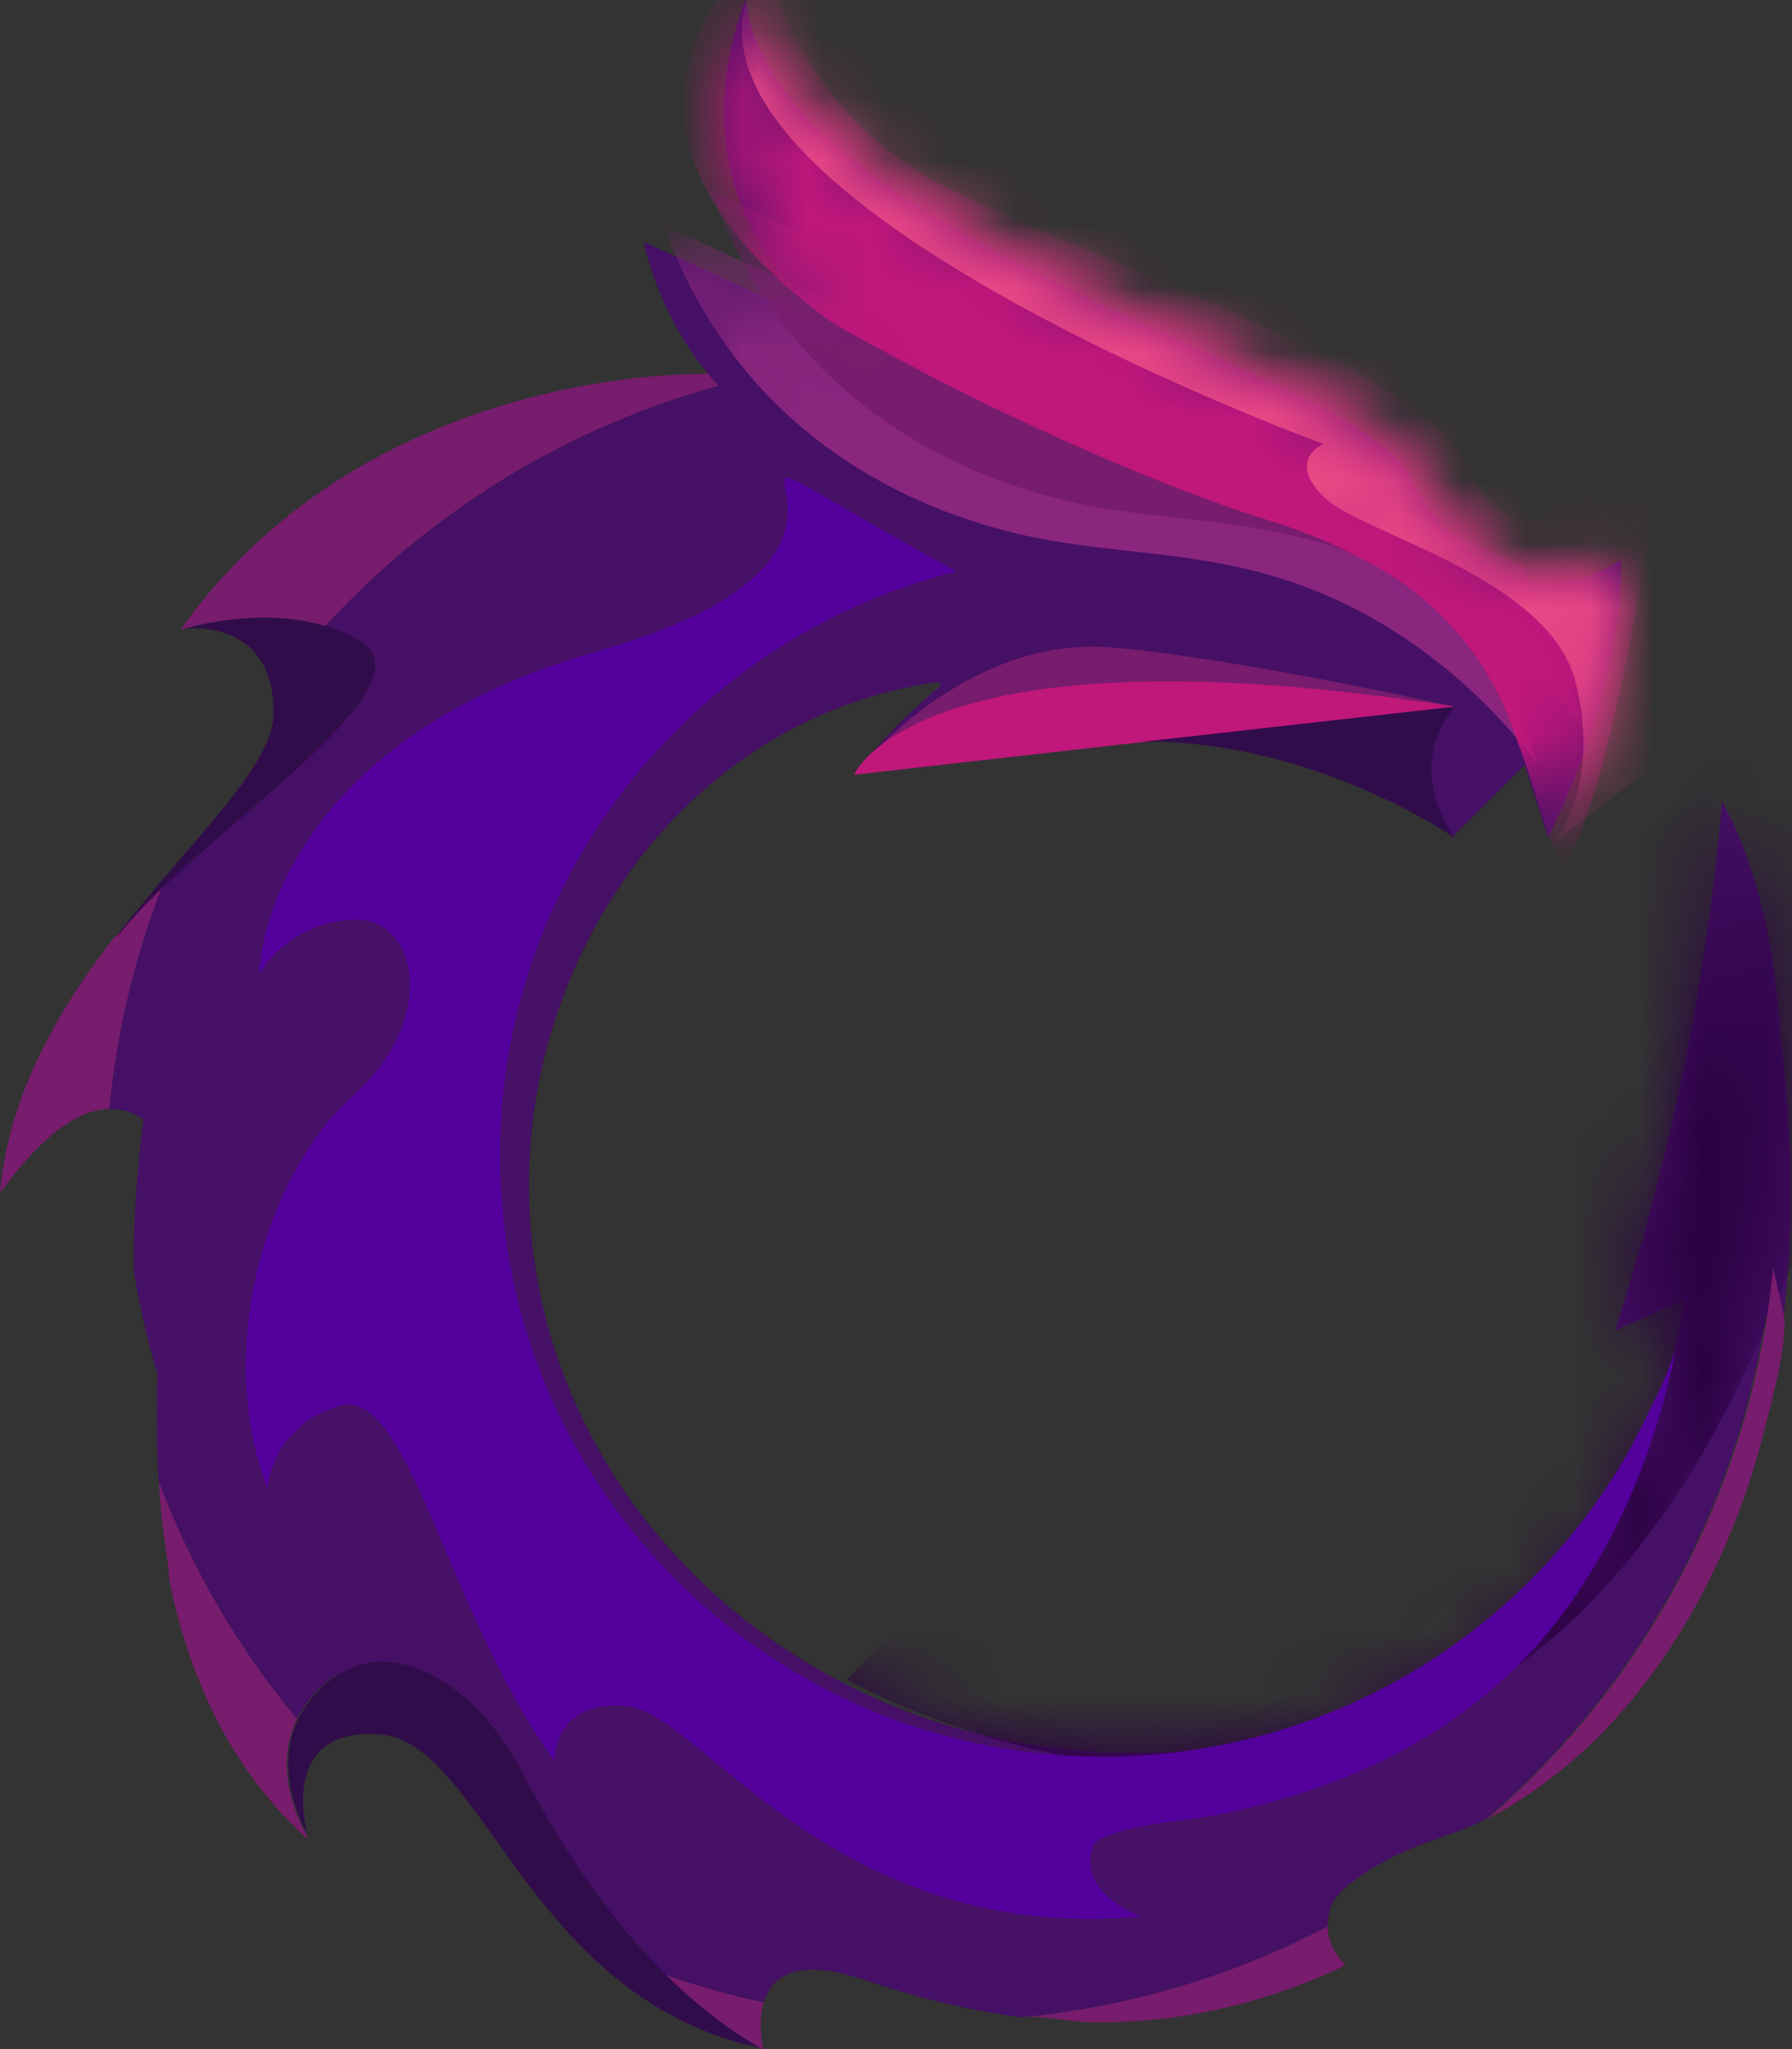
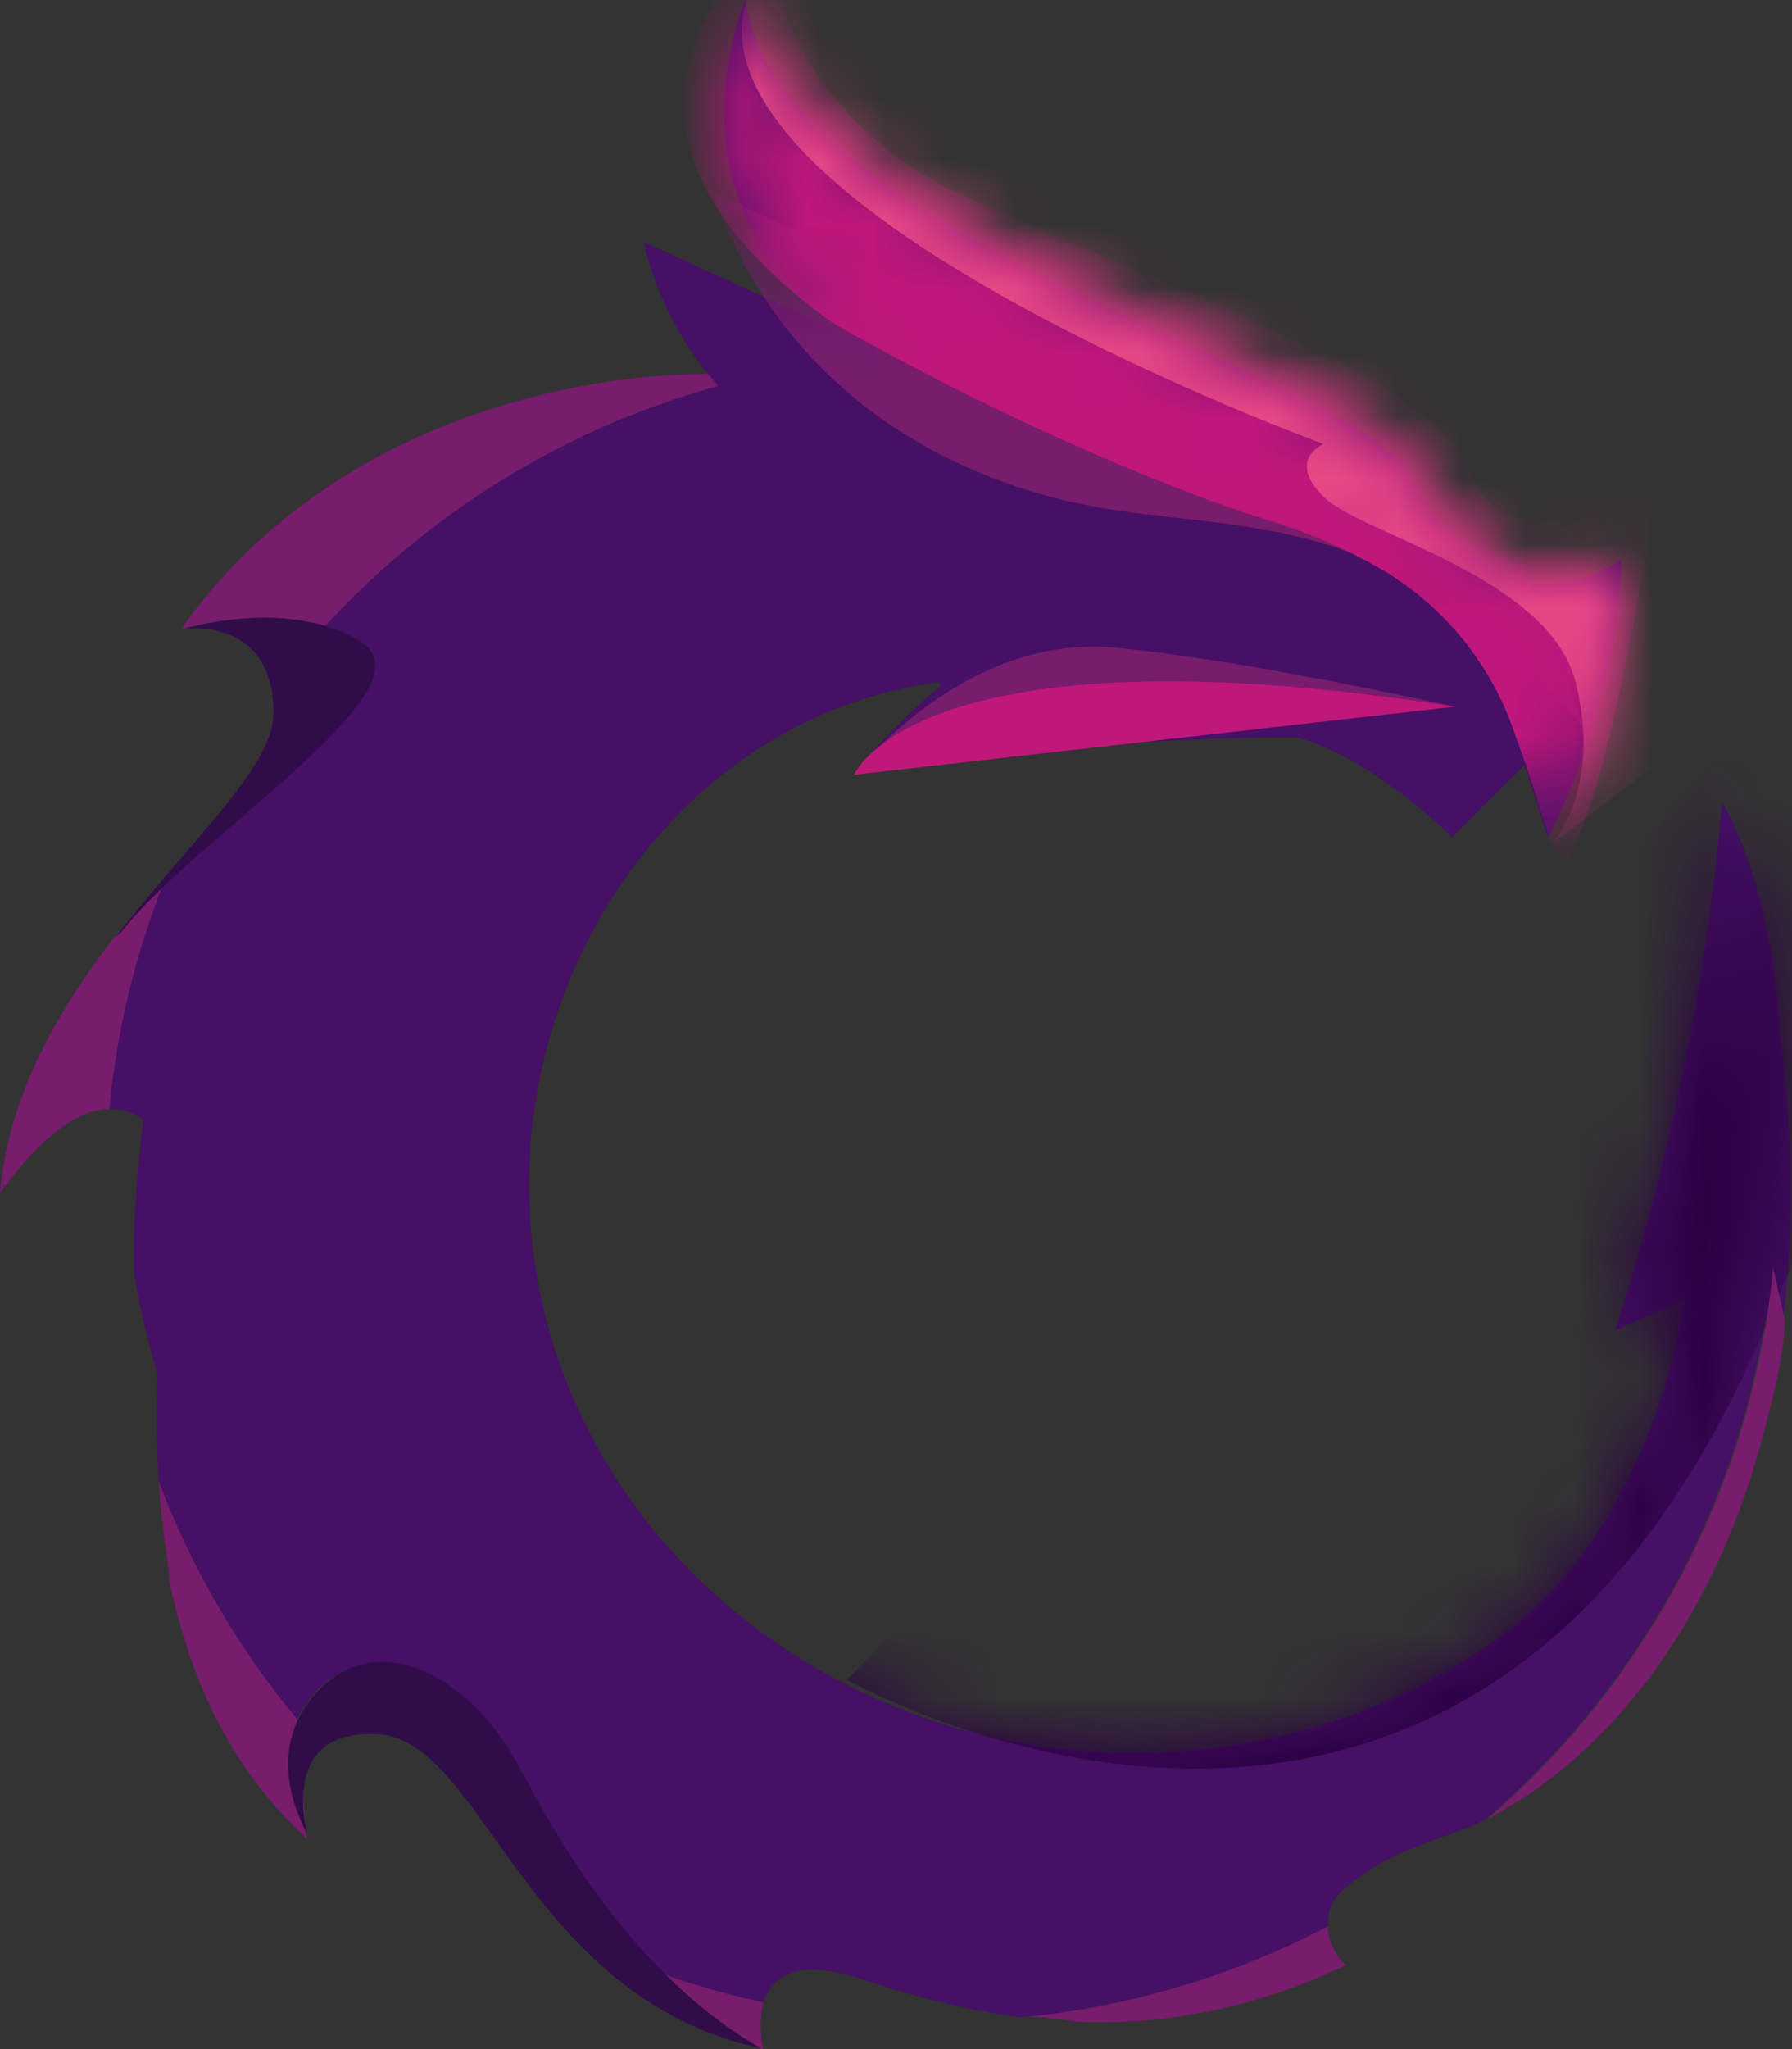
<svg xmlns="http://www.w3.org/2000/svg" xmlns:xlink="http://www.w3.org/1999/xlink" class="MuiSvgIcon-root MuiSvgIcon-fontSizeMedium css-b2ta2h" focusable="false" aria-hidden="true" viewBox="0 0 28 32" width="28" height="32">
  <rect x="0" y="0" width="28" height="32" fill="#333333" stroke="none" />
  <defs>
    <path d="M11.701,5.486 L7.97,3.779 C7.97,3.779 8.211,5.163 9.362,6.26 L9.362,6.26 C0.547,7.856 -0.055,17.853 0.003,19.883 L0.003,19.883 C1.753,30.143 13.244,30.247 13.382,30.247 L13.382,30.247 C18.399,30.247 22.753,27.179 24.645,22.838 L24.645,22.838 L24.647,22.835 L24.647,22.832 C25.09,21.815 25.397,20.727 25.546,19.593 L25.546,19.593 L25.546,19.593 C26.277,14.722 24.815,12.53 24.815,12.53 L24.815,12.53 C24.696,13.902 24.486,15.433 24.134,17.083 L24.134,17.083 C23.845,18.434 23.503,19.669 23.144,20.78 L23.144,20.78 C23.506,20.618 23.869,20.457 24.232,20.295 L24.232,20.295 C24.091,21.205 23.504,23.935 21.396,25.529 L21.396,25.529 C19.86,26.641 17.951,27.321 15.873,27.371 L15.873,27.371 L15.87,27.371 C15.79,27.372 15.71,27.373 15.629,27.373 L15.629,27.373 C10.408,27.373 6.174,23.399 6.174,18.497 L6.174,18.497 C6.174,14.808 8.69,11.185 12.573,10.651 L12.573,10.651 C12.879,11.077 13.312,11.52 13.964,11.52 L13.964,11.52 C16.107,11.52 17.022,11.215 18.184,11.52 L18.184,11.52 C19.346,11.825 20.6,13.074 20.6,13.074 L20.6,13.074 L21.731,11.947 L22.098,13.074 C22.098,13.074 23.239,10.924 23.239,8.73 L23.239,8.73 C23.239,8.73 21.485,10.15 19.957,7.497 L19.957,7.497 C19.407,5.852 10.049,3.84 9.56,0 L9.56,0 C9.56,0 7.97,3.535 11.701,5.486" id="path-1" />
    <path d="M11.701,5.486 L7.97,3.779 C7.97,3.779 8.211,5.163 9.362,6.26 L9.362,6.26 C0.547,7.856 -0.055,17.853 0.003,19.883 L0.003,19.883 C1.753,30.143 13.244,30.247 13.382,30.247 L13.382,30.247 C18.399,30.247 22.753,27.179 24.645,22.838 L24.645,22.838 L24.647,22.835 L24.647,22.832 C25.09,21.815 25.397,20.727 25.546,19.593 L25.546,19.593 L25.546,19.593 C26.277,14.722 24.815,12.53 24.815,12.53 L24.815,12.53 C24.696,13.902 24.486,15.433 24.134,17.083 L24.134,17.083 C23.845,18.434 23.503,19.669 23.144,20.78 L23.144,20.78 C23.506,20.618 23.869,20.457 24.232,20.295 L24.232,20.295 C24.091,21.205 23.504,23.935 21.396,25.529 L21.396,25.529 C19.86,26.641 17.951,27.321 15.873,27.371 L15.873,27.371 L15.87,27.371 C15.79,27.372 15.71,27.373 15.629,27.373 L15.629,27.373 C10.408,27.373 6.174,23.399 6.174,18.497 L6.174,18.497 C6.174,14.808 8.69,11.185 12.573,10.651 L12.573,10.651 C12.879,11.077 13.312,11.52 13.964,11.52 L13.964,11.52 C16.107,11.52 17.022,11.215 18.184,11.52 L18.184,11.52 C19.346,11.825 20.6,13.074 20.6,13.074 L20.6,13.074 L21.731,11.947 L22.098,13.074 C22.098,13.074 23.239,10.924 23.239,8.73 L23.239,8.73 C23.239,8.73 21.485,10.15 19.957,7.497 L19.957,7.497 C19.407,5.852 10.049,3.84 9.56,0 L9.56,0 C9.56,0 7.97,3.535 11.701,5.486" id="path-3" />
    <path d="M11.701,5.486 L7.97,3.779 C7.97,3.779 8.211,5.163 9.362,6.26 L9.362,6.26 C0.547,7.856 -0.055,17.853 0.003,19.883 L0.003,19.883 C1.753,30.143 13.244,30.247 13.382,30.247 L13.382,30.247 C18.399,30.247 22.753,27.179 24.645,22.838 L24.645,22.838 L24.647,22.835 L24.647,22.832 C25.09,21.815 25.397,20.727 25.546,19.593 L25.546,19.593 L25.546,19.593 C26.277,14.722 24.815,12.53 24.815,12.53 L24.815,12.53 C24.696,13.902 24.486,15.433 24.134,17.083 L24.134,17.083 C23.845,18.434 23.503,19.669 23.144,20.78 L23.144,20.78 C23.506,20.618 23.869,20.457 24.232,20.295 L24.232,20.295 C24.091,21.205 23.504,23.935 21.396,25.529 L21.396,25.529 C19.86,26.641 17.951,27.321 15.873,27.371 L15.873,27.371 L15.87,27.371 C15.79,27.372 15.71,27.373 15.629,27.373 L15.629,27.373 C10.408,27.373 6.174,23.399 6.174,18.497 L6.174,18.497 C6.174,14.808 8.69,11.185 12.573,10.651 L12.573,10.651 C12.879,11.077 13.312,11.52 13.964,11.52 L13.964,11.52 C16.107,11.52 17.022,11.215 18.184,11.52 L18.184,11.52 C19.346,11.825 20.6,13.074 20.6,13.074 L20.6,13.074 L21.731,11.947 L22.098,13.074 C22.098,13.074 23.239,10.924 23.239,8.73 L23.239,8.73 C23.239,8.73 21.485,10.15 19.957,7.497 L19.957,7.497 C19.407,5.852 10.049,3.84 9.56,0 L9.56,0 C9.56,0 7.97,3.535 11.701,5.486" id="path-5" />
    <path d="M2.326,5.404 C2.377,5.431 2.428,5.458 2.477,5.486 L2.477,5.486 C4.606,6.654 7.093,7.697 8.384,8.093 L8.384,8.093 C9.141,8.325 9.751,8.602 10.239,8.885 L10.239,8.885 C11.24,9.466 11.985,10.399 12.346,11.495 L12.346,11.495 L12.508,11.947 L12.875,13.074 C12.875,13.074 14.016,10.924 14.016,8.73 L14.016,8.73 C14.016,8.73 12.262,10.15 10.734,7.497 L10.734,7.497 C10.184,5.852 0.826,3.84 0.337,0 L0.337,0 C0.337,0 -1.21,3.438 2.326,5.404" id="path-7" />
    <path d="M11.701,5.486 L7.97,3.779 C7.97,3.779 8.211,5.163 9.362,6.26 L9.362,6.26 C0.547,7.856 -0.055,17.853 0.003,19.883 L0.003,19.883 C1.753,30.143 13.244,30.247 13.382,30.247 L13.382,30.247 C18.399,30.247 22.753,27.179 24.645,22.838 L24.645,22.838 L24.647,22.835 L24.647,22.832 C25.09,21.815 25.397,20.727 25.546,19.593 L25.546,19.593 L25.546,19.593 C26.277,14.722 24.815,12.53 24.815,12.53 L24.815,12.53 C24.696,13.902 24.486,15.433 24.134,17.083 L24.134,17.083 C23.845,18.434 23.503,19.669 23.144,20.78 L23.144,20.78 C23.506,20.618 23.869,20.457 24.232,20.295 L24.232,20.295 C24.091,21.205 23.504,23.935 21.396,25.529 L21.396,25.529 C19.86,26.641 17.951,27.321 15.873,27.371 L15.873,27.371 L15.87,27.371 C15.79,27.372 15.71,27.373 15.629,27.373 L15.629,27.373 C10.408,27.373 6.174,23.399 6.174,18.497 L6.174,18.497 C6.174,14.808 8.69,11.185 12.573,10.651 L12.573,10.651 C12.879,11.077 13.312,11.52 13.964,11.52 L13.964,11.52 C16.107,11.52 17.022,11.215 18.184,11.52 L18.184,11.52 C19.346,11.825 20.6,13.074 20.6,13.074 L20.6,13.074 L21.731,11.947 L22.098,13.074 C22.098,13.074 23.239,10.924 23.239,8.73 L23.239,8.73 C23.239,8.73 21.485,10.15 19.957,7.497 L19.957,7.497 C19.407,5.852 10.049,3.84 9.56,0 L9.56,0 C9.56,0 7.97,3.535 11.701,5.486 L11.701,5.486 Z" id="path-9" />
    <polygon points="0 0 2.668 0 2.668 7.364 0 7.364" />
    <path d="M11.701,5.486 L7.97,3.779 C7.97,3.779 8.211,5.163 9.362,6.26 L9.362,6.26 C0.547,7.856 -0.055,17.853 0.003,19.883 L0.003,19.883 C1.753,30.143 13.244,30.247 13.382,30.247 L13.382,30.247 C18.399,30.247 22.753,27.179 24.645,22.838 L24.645,22.838 L24.647,22.835 L24.647,22.832 C25.09,21.815 25.397,20.727 25.546,19.593 L25.546,19.593 L25.546,19.593 C26.277,14.722 24.815,12.53 24.815,12.53 L24.815,12.53 C24.696,13.902 24.486,15.433 24.134,17.083 L24.134,17.083 C23.845,18.434 23.503,19.669 23.144,20.78 L23.144,20.78 C23.506,20.618 23.869,20.457 24.232,20.295 L24.232,20.295 C24.091,21.205 23.504,23.935 21.396,25.529 L21.396,25.529 C19.86,26.641 17.951,27.321 15.873,27.371 L15.873,27.371 L15.87,27.371 C15.79,27.372 15.71,27.373 15.629,27.373 L15.629,27.373 C10.408,27.373 6.174,23.399 6.174,18.497 L6.174,18.497 C6.174,14.808 8.69,11.185 12.573,10.651 L12.573,10.651 C12.879,11.077 13.312,11.52 13.964,11.52 L13.964,11.52 C16.107,11.52 17.022,11.215 18.184,11.52 L18.184,11.52 C19.346,11.825 20.6,13.074 20.6,13.074 L20.6,13.074 L21.731,11.947 L22.098,13.074 C22.098,13.074 23.239,10.924 23.239,8.73 L23.239,8.73 C23.239,8.73 21.485,10.15 19.957,7.497 L19.957,7.497 C19.407,5.852 10.049,3.84 9.56,0 L9.56,0 C9.56,0 7.97,3.535 11.701,5.486" id="path-1" />
    <path d="M11.701,5.486 L7.97,3.779 C7.97,3.779 8.211,5.163 9.362,6.26 L9.362,6.26 C0.547,7.856 -0.055,17.853 0.003,19.883 L0.003,19.883 C1.753,30.143 13.244,30.247 13.382,30.247 L13.382,30.247 C18.399,30.247 22.753,27.179 24.645,22.838 L24.645,22.838 L24.647,22.835 L24.647,22.832 C25.09,21.815 25.397,20.727 25.546,19.593 L25.546,19.593 L25.546,19.593 C26.277,14.722 24.815,12.53 24.815,12.53 L24.815,12.53 C24.696,13.902 24.486,15.433 24.134,17.083 L24.134,17.083 C23.845,18.434 23.503,19.669 23.144,20.78 L23.144,20.78 C23.506,20.618 23.869,20.457 24.232,20.295 L24.232,20.295 C24.091,21.205 23.504,23.935 21.396,25.529 L21.396,25.529 C19.86,26.641 17.951,27.321 15.873,27.371 L15.873,27.371 L15.87,27.371 C15.79,27.372 15.71,27.373 15.629,27.373 L15.629,27.373 C10.408,27.373 6.174,23.399 6.174,18.497 L6.174,18.497 C6.174,14.808 8.69,11.185 12.573,10.651 L12.573,10.651 C12.879,11.077 13.312,11.52 13.964,11.52 L13.964,11.52 C16.107,11.52 17.022,11.215 18.184,11.52 L18.184,11.52 C19.346,11.825 20.6,13.074 20.6,13.074 L20.6,13.074 L21.731,11.947 L22.098,13.074 C22.098,13.074 23.239,10.924 23.239,8.73 L23.239,8.73 C23.239,8.73 21.485,10.15 19.957,7.497 L19.957,7.497 C19.407,5.852 10.049,3.84 9.56,0 L9.56,0 C9.56,0 7.97,3.535 11.701,5.486" id="path-3" />
    <path d="M11.701,5.486 L7.97,3.779 C7.97,3.779 8.211,5.163 9.362,6.26 L9.362,6.26 C0.547,7.856 -0.055,17.853 0.003,19.883 L0.003,19.883 C1.753,30.143 13.244,30.247 13.382,30.247 L13.382,30.247 C18.399,30.247 22.753,27.179 24.645,22.838 L24.645,22.838 L24.647,22.835 L24.647,22.832 C25.09,21.815 25.397,20.727 25.546,19.593 L25.546,19.593 L25.546,19.593 C26.277,14.722 24.815,12.53 24.815,12.53 L24.815,12.53 C24.696,13.902 24.486,15.433 24.134,17.083 L24.134,17.083 C23.845,18.434 23.503,19.669 23.144,20.78 L23.144,20.78 C23.506,20.618 23.869,20.457 24.232,20.295 L24.232,20.295 C24.091,21.205 23.504,23.935 21.396,25.529 L21.396,25.529 C19.86,26.641 17.951,27.321 15.873,27.371 L15.873,27.371 L15.87,27.371 C15.79,27.372 15.71,27.373 15.629,27.373 L15.629,27.373 C10.408,27.373 6.174,23.399 6.174,18.497 L6.174,18.497 C6.174,14.808 8.69,11.185 12.573,10.651 L12.573,10.651 C12.879,11.077 13.312,11.52 13.964,11.52 L13.964,11.52 C16.107,11.52 17.022,11.215 18.184,11.52 L18.184,11.52 C19.346,11.825 20.6,13.074 20.6,13.074 L20.6,13.074 L21.731,11.947 L22.098,13.074 C22.098,13.074 23.239,10.924 23.239,8.73 L23.239,8.73 C23.239,8.73 21.485,10.15 19.957,7.497 L19.957,7.497 C19.407,5.852 10.049,3.84 9.56,0 L9.56,0 C9.56,0 7.97,3.535 11.701,5.486" id="path-5" />
    <path d="M2.326,5.404 C2.377,5.431 2.428,5.458 2.477,5.486 L2.477,5.486 C4.606,6.654 7.093,7.697 8.384,8.093 L8.384,8.093 C9.141,8.325 9.751,8.602 10.239,8.885 L10.239,8.885 C11.24,9.466 11.985,10.399 12.346,11.495 L12.346,11.495 L12.508,11.947 L12.875,13.074 C12.875,13.074 14.016,10.924 14.016,8.73 L14.016,8.73 C14.016,8.73 12.262,10.15 10.734,7.497 L10.734,7.497 C10.184,5.852 0.826,3.84 0.337,0 L0.337,0 C0.337,0 -1.21,3.438 2.326,5.404" id="path-7" />
    <path d="M11.701,5.486 L7.97,3.779 C7.97,3.779 8.211,5.163 9.362,6.26 L9.362,6.26 C0.547,7.856 -0.055,17.853 0.003,19.883 L0.003,19.883 C1.753,30.143 13.244,30.247 13.382,30.247 L13.382,30.247 C18.399,30.247 22.753,27.179 24.645,22.838 L24.645,22.838 L24.647,22.835 L24.647,22.832 C25.09,21.815 25.397,20.727 25.546,19.593 L25.546,19.593 L25.546,19.593 C26.277,14.722 24.815,12.53 24.815,12.53 L24.815,12.53 C24.696,13.902 24.486,15.433 24.134,17.083 L24.134,17.083 C23.845,18.434 23.503,19.669 23.144,20.78 L23.144,20.78 C23.506,20.618 23.869,20.457 24.232,20.295 L24.232,20.295 C24.091,21.205 23.504,23.935 21.396,25.529 L21.396,25.529 C19.86,26.641 17.951,27.321 15.873,27.371 L15.873,27.371 L15.87,27.371 C15.79,27.372 15.71,27.373 15.629,27.373 L15.629,27.373 C10.408,27.373 6.174,23.399 6.174,18.497 L6.174,18.497 C6.174,14.808 8.69,11.185 12.573,10.651 L12.573,10.651 C12.879,11.077 13.312,11.52 13.964,11.52 L13.964,11.52 C16.107,11.52 17.022,11.215 18.184,11.52 L18.184,11.52 C19.346,11.825 20.6,13.074 20.6,13.074 L20.6,13.074 L21.731,11.947 L22.098,13.074 C22.098,13.074 23.239,10.924 23.239,8.73 L23.239,8.73 C23.239,8.73 21.485,10.15 19.957,7.497 L19.957,7.497 C19.407,5.852 10.049,3.84 9.56,0 L9.56,0 C9.56,0 7.97,3.535 11.701,5.486 L11.701,5.486 Z" id="path-9" />
  </defs>
  <g fill="#FFFFFF">
    <path d="M16.018,31.497 C15.997,31.5 15.978,31.501 15.958,31.503 C16.289,31.466 16.685,31.575 17.023,31.58 C17.431,31.587 17.839,31.566 18.243,31.516 C19.208,31.396 20.151,31.11 21.026,30.689 C21.026,30.689 21.013,30.678 20.992,30.655 C20.917,30.578 20.743,30.363 20.747,30.082 C19.308,30.835 17.711,31.327 16.018,31.497" fill="#781C6D" />
-     <path d="M4.64,26.843 C3.726,25.743 2.992,24.491 2.48,23.13 C2.503,23.485 2.54,23.852 2.596,24.231 C2.599,24.253 2.602,24.276 2.606,24.298 C2.627,24.434 2.64,24.562 2.646,24.683 C2.941,26.1 3.524,27.544 4.802,28.722 C4.802,28.722 4.793,28.694 4.781,28.645 C4.78,28.642 4.779,28.638 4.779,28.635 C4.636,28.38 4.271,27.596 4.64,26.843" fill="#781C6D" />
+     <path d="M4.64,26.843 C3.726,25.743 2.992,24.491 2.48,23.13 C2.503,23.485 2.54,23.852 2.596,24.231 C2.599,24.253 2.602,24.276 2.606,24.298 C2.627,24.434 2.64,24.562 2.646,24.683 C2.941,26.1 3.524,27.544 4.802,28.722 C4.802,28.722 4.793,28.694 4.781,28.645 C4.78,28.642 4.779,28.638 4.779,28.635 " fill="#781C6D" />
    <path d="M11.934,31.269 C11.401,31.157 10.881,31.01 10.375,30.832 C10.8,31.254 11.28,31.644 11.816,31.959 C11.832,31.967 11.848,31.977 11.865,31.986 C11.886,31.991 11.906,31.996 11.927,32 C11.927,32 11.925,31.992 11.922,31.979 C11.904,31.895 11.844,31.564 11.934,31.269" fill="#781C6D" />
    <path d="M5.078,9.781 C6.814,7.892 9.104,6.517 11.692,5.909 L11.04,5.832 L11.016,5.828 C11.025,5.833 11.033,5.837 11.04,5.841 C11.04,5.841 5.788,5.671 2.828,9.822 C2.828,9.822 2.844,9.82 2.871,9.818 C2.872,9.817 2.872,9.817 2.873,9.817 C2.888,9.814 2.911,9.807 2.942,9.798 C3.231,9.722 4.198,9.508 5.078,9.781" fill="#781C6D" />
    <path d="M1.71,17.318 C1.825,16.103 2.109,14.936 2.538,13.843 C2.368,14.006 2.212,14.163 2.077,14.312 C2.029,14.367 1.983,14.421 1.94,14.473 C1.88,14.547 1.827,14.603 1.784,14.638 C0.923,15.757 0.136,17.079 4.45608285e-16,18.633 C0.012,18.617 0.024,18.601 0.036,18.583 C0.495,17.957 1.099,17.327 1.71,17.318" fill="#781C6D" />
    <path d="M27.83,16.251 L27.588,16.562 L27.555,16.605 L27.398,16.616 L26.932,16.647 C27.054,17.248 27.118,17.871 27.118,18.508 C27.118,20.954 26.179,23.18 24.643,24.852 C23.732,26.21 22.589,27.038 21.47,27.562 C21.434,27.579 21.398,27.595 21.362,27.61 C21.139,27.712 20.917,27.801 20.698,27.879 C20.688,27.882 20.678,27.887 20.669,27.89 C19.092,28.453 17.69,28.496 17.221,28.696 C17.135,28.732 17.081,28.774 17.062,28.825 C16.786,29.57 17.81,29.929 17.81,29.929 C14.631,30.219 12.658,28.746 11.348,27.677 C11.347,27.676 11.346,27.675 11.345,27.675 C10.709,27.155 10.23,26.732 9.845,26.656 C9.822,26.65 9.801,26.647 9.778,26.645 C8.615,26.534 8.643,27.5 8.643,27.5 C6.954,25.182 6.372,21.649 5.292,21.952 C4.212,22.256 4.157,23.25 4.157,23.25 C3.326,21.07 4.129,18.337 5.486,17.123 C6.843,15.909 6.511,14.307 5.486,14.363 C4.462,14.417 4.046,15.191 4.046,15.191 C4.039,15.154 4.032,15.117 4.026,15.079 L4.046,15.052 C4.046,15.052 4.174,12.117 8.261,10.523 C8.588,10.395 8.941,10.276 9.321,10.168 C15.427,8.428 9.196,5.779 14.915,8.918 L14.899,8.931 C10.814,9.961 7.792,13.648 7.792,18.039 C7.792,20.753 8.946,23.198 10.794,24.912 C9.516,23.549 8.644,21.807 8.362,19.874 C8.361,19.871 8.361,19.867 8.36,19.863 C8.36,19.86 8.359,19.858 8.359,19.855 C8.295,19.414 8.262,18.965 8.262,18.508 C8.262,18.28 8.27,18.056 8.287,17.833 C8.288,17.819 8.289,17.806 8.29,17.793 C8.655,12.938 12.724,9.112 17.69,9.112 C17.877,9.112 18.064,9.118 18.249,9.129 L17.715,5.912 C16.746,5.683 15.735,5.561 14.696,5.561 C13.663,5.561 12.656,5.682 11.691,5.909 C9.104,6.516 6.814,7.892 5.078,9.781 C5.266,9.839 5.451,9.919 5.624,10.029 C6.606,10.649 4.025,12.428 2.538,13.843 C2.109,14.936 1.825,16.103 1.71,17.318 C1.814,17.317 1.92,17.333 2.024,17.37 C3.188,17.791 2.269,19.954 2.48,23.13 C2.992,24.491 3.726,25.743 4.64,26.843 C4.714,26.692 4.818,26.541 4.959,26.395 C5.956,25.375 7.396,26.258 8.117,27.638 C8.523,28.417 9.267,29.734 10.375,30.832 C10.881,31.01 11.401,31.157 11.934,31.269 C11.991,31.08 12.108,30.906 12.337,30.82 C12.351,30.814 12.364,30.809 12.38,30.804 C12.617,30.73 12.962,30.742 13.462,30.907 C14.206,31.155 15.044,31.387 15.958,31.503 C15.959,31.503 15.961,31.503 15.962,31.503 C17.676,31.338 19.292,30.844 20.747,30.082 C20.747,30.082 20.74,29.872 20.825,29.714 C20.922,29.531 21.132,29.388 21.3,29.27 C21.596,29.063 21.928,28.912 22.266,28.785 C22.571,28.67 22.853,28.59 23.206,28.415 C23.207,28.415 23.208,28.414 23.21,28.413 C25.496,26.449 27.091,23.708 27.582,20.601 C27.606,20.445 27.827,20.438 27.862,20.591 C27.863,20.594 27.863,20.597 27.864,20.6 C27.884,20.442 27.9,20.283 27.914,20.12 C28.016,18.969 28.001,17.683 27.83,16.251" fill="#451065" />
    <path d="M24.686,27.361 C24.635,27.407 24.584,27.454 24.532,27.499" stroke-linecap="round" stroke-linejoin="round" fill="#FFFFFF" />
    <path d="M25.189,26.862 C25.162,26.89 25.134,26.92 25.106,26.948 C25.068,26.989 25.028,27.028 24.989,27.067 C24.975,27.082 24.96,27.097 24.945,27.112 C25.028,27.033 25.109,26.948 25.189,26.862" fill="#FFFFFF" />
    <path d="M26.906,12.53 C26.786,13.902 26.577,15.433 26.224,17.083 C25.936,18.434 25.593,19.669 25.234,20.78 C25.597,20.618 25.959,20.456 26.322,20.295 C26.181,21.205 25.595,23.935 23.487,25.529 C21.951,26.641 20.041,27.321 17.964,27.371 L17.96,27.371 C17.88,27.372 17.801,27.373 17.72,27.373 C12.498,27.373 8.265,23.399 8.265,18.497 C8.265,14.808 10.781,11.185 14.664,10.651 C14.969,11.077 15.402,11.52 16.054,11.52 C18.197,11.52 19.112,11.215 20.274,11.52 C21.437,11.825 22.69,13.074 22.69,13.074 L23.822,11.947 L24.189,13.074 C24.189,13.074 25.33,10.924 25.33,8.73 C25.33,8.73 23.576,10.15 22.048,7.497 C21.497,5.851 12.14,3.84 11.651,0 C11.651,0 10.06,3.535 13.791,5.486 L10.06,3.779 C10.06,3.779 10.301,5.163 11.453,6.26 C8.332,6.825 6.242,8.443 4.845,10.388 C4.891,10.468 4.922,10.563 4.932,10.671 C5.001,11.428 4.435,12.232 3.828,12.638 C3.712,12.717 3.591,12.787 3.469,12.855 C2.203,15.825 2.065,18.862 2.094,19.883 C3.844,30.143 15.335,30.248 15.472,30.248 C20.489,30.248 24.844,27.179 26.735,22.838 L26.737,22.835 L26.738,22.832 C27.18,21.815 27.488,20.727 27.636,19.593 L27.637,19.593 C28.367,14.722 26.906,12.53 26.906,12.53" fill="#451065" />
  </g>
  <g transform="translate(2.112, 0)" fill="#FFFFFF">
    <g fill="#FFFFFF">
      <mask id="mask-2" fill="#FFFFFF">
        <use xlink:href="#path-1" fill="#FFFFFF" />
      </mask>
-       <path d="M8.251,3.512 L20.932,9.352 L21.925,11.947 C21.433,11.301 20.636,10.419 19.443,9.719 C17.274,8.446 15.522,8.788 13.621,8.295 C11.993,7.873 9.424,6.732 8.251,3.512" fill="#8A267E" mask="url(#mask-2)" />
    </g>
    <g fill="#FFFFFF">
      <mask id="mask-4" fill="#FFFFFF">
        <use xlink:href="#path-3" fill="#FFFFFF" />
      </mask>
      <path d="M9.003,2.995 L21.684,8.835 L22.677,11.43 C22.185,10.784 21.388,9.902 20.195,9.202 C18.026,7.929 16.274,8.271 14.373,7.778 C12.746,7.355 10.176,6.214 9.003,2.995" fill="#781C6D" mask="url(#mask-4)" />
    </g>
    <g fill="#FFFFFF">
      <mask id="mask-6" fill="#FFFFFF">
        <use xlink:href="#path-5" fill="#FFFFFF" />
      </mask>
      <path d="M9.845,-0.948 C9.845,-0.948 10.023,1.706 12.935,3.055 C15.848,4.405 20.381,5.898 20.902,7.418 C21.423,8.938 23.787,7.528 23.787,7.528 C23.787,7.528 23.023,12.815 22.256,13.58 L21.731,11.947 L21.569,11.495 C21.208,10.399 20.463,9.466 19.462,8.885 C18.974,8.602 18.365,8.325 17.608,8.093 C16.317,7.697 13.829,6.654 11.701,5.486 C11.379,5.309 11.027,5.14 10.745,4.931 C8.644,3.367 7.561,1.328 9.845,-0.948" fill="#C0177B" mask="url(#mask-6)" />
    </g>
  </g>
  <g transform="translate(11.336, 0)" fill="#FFFFFF">
    <mask id="mask-8" fill="#FFFFFF">
      <use xlink:href="#path-7" fill="#FFFFFF" />
    </mask>
    <path d="M12.925,13.17 C12.925,13.17 13.692,12.331 13.286,10.667 C12.88,9.003 9.931,8.343 9.344,7.758 C8.758,7.174 9.344,6.934 9.344,6.934 C9.344,6.934 -2.585,2.586 0.89,-0.877 C4.365,-4.34 13.136,5.09 13.136,5.09 L16.528,7.518 L16.528,10.247 C16.528,10.457 12.925,13.17 12.925,13.17" fill="#E84A86" mask="url(#mask-8)" />
  </g>
  <g transform="translate(2.112, 0)" fill="#FFFFFF">
    <mask id="mask-10" fill="#FFFFFF">
      <use xlink:href="#path-9" fill="#FFFFFF" />
    </mask>
    <path d="M11.121,26.229 C11.121,26.229 20.418,31.536 25.157,21.416 C29.895,11.296 24.66,11.881 24.66,11.881 L19.741,17.503 L11.121,26.229 Z" fill="#2B0042" mask="url(#mask-10)" />
  </g>
  <g transform="translate(-0, 7.46)" fill="#FFFFFF">
    <path d="M20.296,4.06 C20.296,4.06 17.499,3.977 13.345,4.639 C13.345,4.639 14.674,2.818 16.585,2.155 C18.496,1.493 20.296,4.06 20.296,4.06" fill="#451065" />
    <path d="M13.345,4.639 C13.345,4.639 20.739,3.287 22.733,3.576 C22.733,3.576 19.377,2.826 17.388,2.652 C15.027,2.445 13.345,4.639 13.345,4.639" fill="#781C6D" />
    <path d="M22.733,3.576 L13.345,4.639 C13.345,4.639 14.321,2.265 22.733,3.576" fill="#C0177B" />
-     <path d="M17.873,4.122 L22.733,3.576 C22.733,3.576 21.922,4.375 22.712,5.614 C22.712,5.614 20.532,4.101 17.873,4.122" fill="#310C4A" />
-     <path d="M10.815,17.452 C8.968,15.738 7.814,13.293 7.814,10.579 C7.814,6.188 10.836,2.501 14.921,1.471 L14.937,1.458 C9.218,-1.681 15.449,0.968 9.343,2.707 C8.963,2.816 8.61,2.935 8.283,3.063 C4.196,4.656 4.068,7.592 4.068,7.592 L4.048,7.619 C4.054,7.656 4.061,7.694 4.068,7.731 C4.068,7.731 4.484,6.957 5.507,6.903 C6.533,6.847 6.865,8.449 5.507,9.662 C4.151,10.877 3.348,13.609 4.179,15.79 C4.179,15.79 4.234,14.796 5.314,14.492 C6.394,14.188 6.975,17.722 8.665,20.04 C8.665,20.04 8.637,19.074 9.8,19.184 C9.822,19.187 9.844,19.19 9.867,19.195 C10.252,19.272 10.731,19.695 11.367,20.215 C11.368,20.215 11.369,20.216 11.37,20.217 C12.68,21.285 14.653,22.759 17.832,22.469 C17.832,22.469 16.807,22.11 17.084,21.365 C17.102,21.314 17.157,21.272 17.243,21.236 C17.807,20.998 18.502,20.988 19.099,20.866 C21.006,20.475 22.799,19.645 24.086,18.153 C24.294,17.911 24.488,17.657 24.665,17.392 C25.31,16.43 25.861,15.202 26.183,13.628 C26.179,13.642 26.173,13.655 26.168,13.669 C26.094,13.861 26.023,14.052 25.935,14.237 C25.844,14.429 25.751,14.621 25.655,14.811 C25.569,14.983 25.48,15.155 25.382,15.321 C25.145,15.724 24.877,16.11 24.583,16.473 C23.996,17.198 23.301,17.836 22.528,18.358 C20.984,19.403 19.115,19.974 17.242,19.974 C14.759,19.974 12.499,19.017 10.815,17.452" fill="#53009C" />
    <path d="M23.231,20.953 C23.286,20.925 23.342,20.894 23.399,20.861 C25.605,19.625 26.98,17.231 27.576,14.846 C27.71,14.31 27.886,13.696 27.886,13.14 C27.817,12.839 27.756,12.564 27.705,12.332 C27.382,15.77 25.714,18.821 23.231,20.953" fill="#781C6D" />
    <path d="M10.397,23.372 C9.288,22.274 8.545,20.956 8.139,20.178 C7.418,18.798 5.978,17.915 4.981,18.935 C4.84,19.081 4.736,19.232 4.662,19.383 C4.293,20.136 4.658,20.919 4.8,21.175 C4.74,20.925 4.613,20.199 5.054,19.835 C5.138,19.766 5.242,19.709 5.373,19.672 C5.388,19.666 5.404,19.662 5.42,19.659 C5.559,19.624 5.723,19.61 5.92,19.624 C6.962,19.692 7.608,21.342 8.891,22.735 C9.619,23.528 10.555,24.237 11.886,24.526 C11.87,24.517 11.854,24.507 11.838,24.498 C11.302,24.184 10.822,23.794 10.397,23.372" fill="#310C4A" />
    <g transform="translate(0, 9.858)" fill="#FFFFFF">
      <mask id="mask-12" fill="#FFFFFF">
        <use xlink:href="#path-11" fill="#FFFFFF" />
      </mask>
      <path d="M2.618,6.913 C2.562,6.534 2.525,6.167 2.502,5.812 C2.291,2.636 3.21,0.473 2.045,0.052 C1.941,0.015 1.836,-0.001 1.732,0 C1.12,0.009 0.517,0.639 0.058,1.265 C0.046,1.282 0.034,1.299 0.022,1.315 C0.008,1.472 -2.06884458e-05,1.63 -2.06884458e-05,1.791 C-2.06884458e-05,1.791 0.013,1.78 0.039,1.762 C0.11,1.713 0.271,1.607 0.476,1.529 C0.511,1.515 0.547,1.502 0.584,1.49 C0.592,1.488 0.6,1.486 0.606,1.484 C0.635,1.475 0.664,1.467 0.694,1.461 C1.01,1.387 1.38,1.414 1.684,1.75 C1.841,1.925 1.979,2.184 2.083,2.555 C2.293,3.31 2.31,4.389 2.418,5.585 C2.47,6.158 2.543,6.759 2.668,7.364 C2.662,7.244 2.649,7.117 2.628,6.98 C2.624,6.958 2.621,6.935 2.618,6.913" fill="#310C4A" mask="url(#mask-12)" />
    </g>
    <path d="M1.962,7.013 C2.005,6.96 2.051,6.907 2.099,6.852 C2.234,6.703 2.39,6.545 2.56,6.382 C4.046,4.968 6.628,3.189 5.646,2.569 C5.472,2.459 5.288,2.378 5.1,2.321 C4.219,2.048 3.252,2.262 2.964,2.338 C2.932,2.347 2.909,2.353 2.895,2.357 C3.116,2.337 4.081,2.312 4.25,3.343 C4.267,3.443 4.275,3.553 4.275,3.673 C4.275,4.312 3.528,5.124 2.658,6.139 C2.38,6.465 2.089,6.81 1.805,7.178 C1.849,7.143 1.902,7.087 1.962,7.013" fill="#310C4A" />
  </g>
</svg>